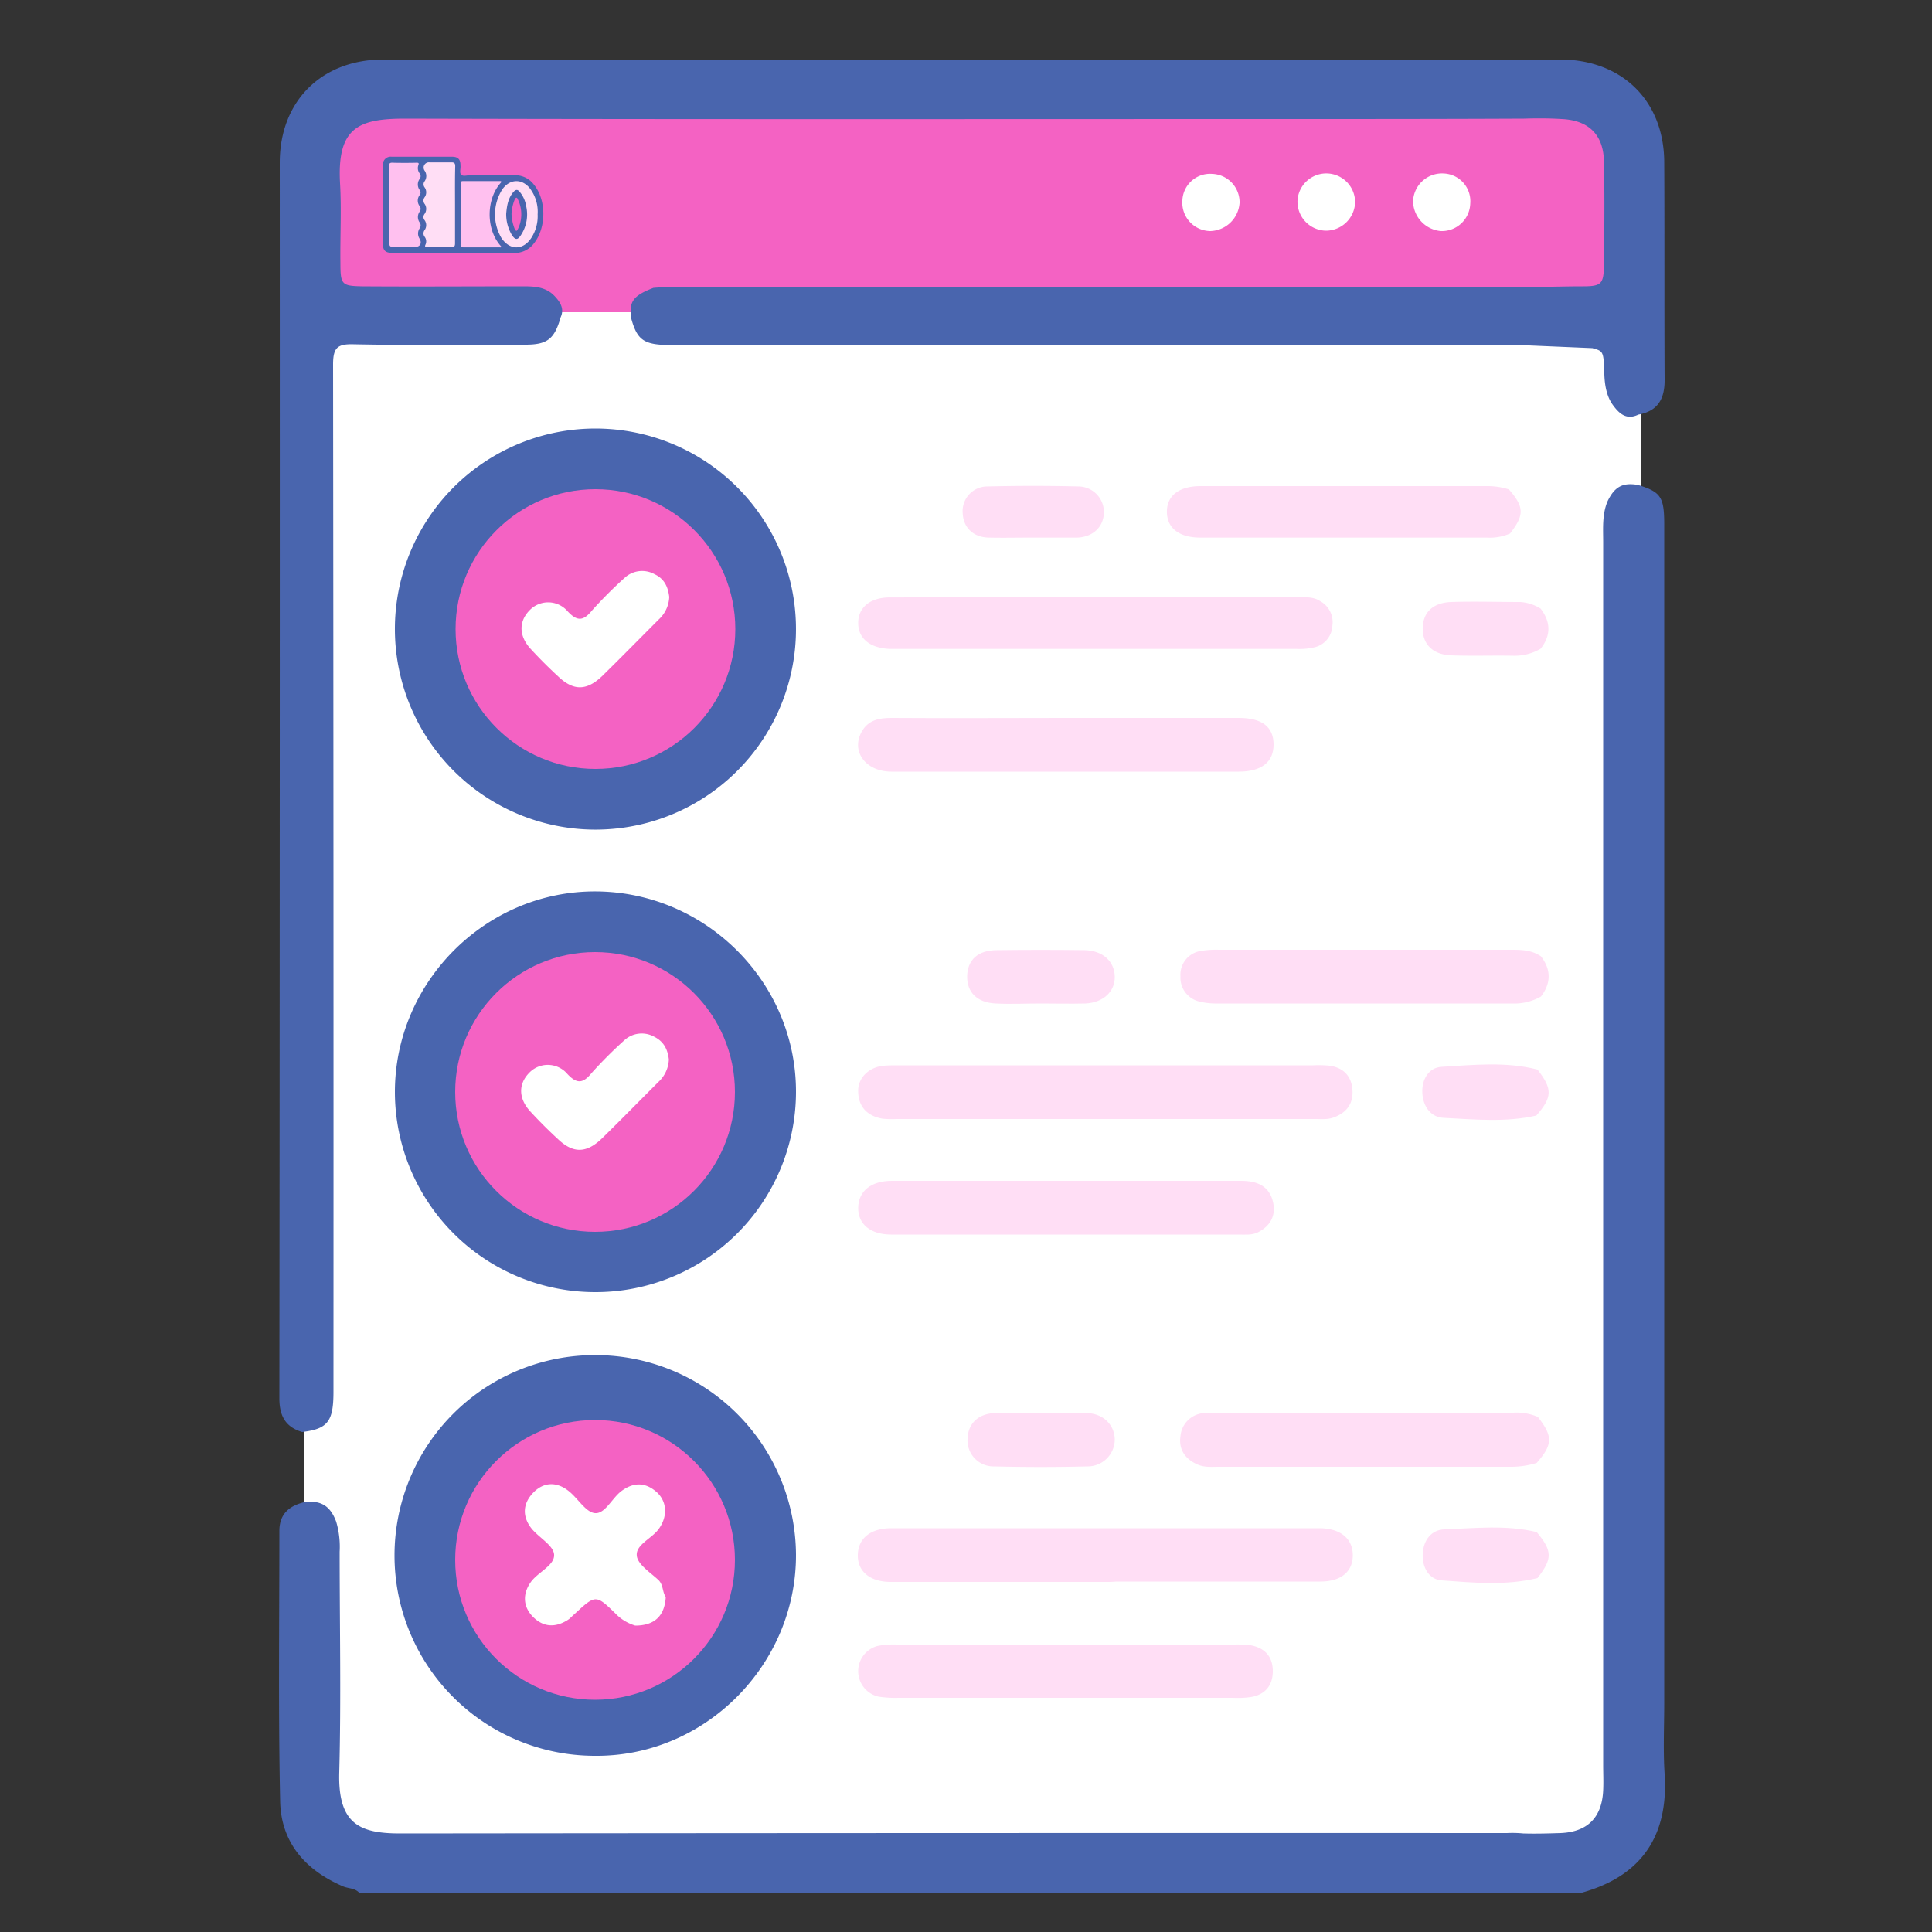
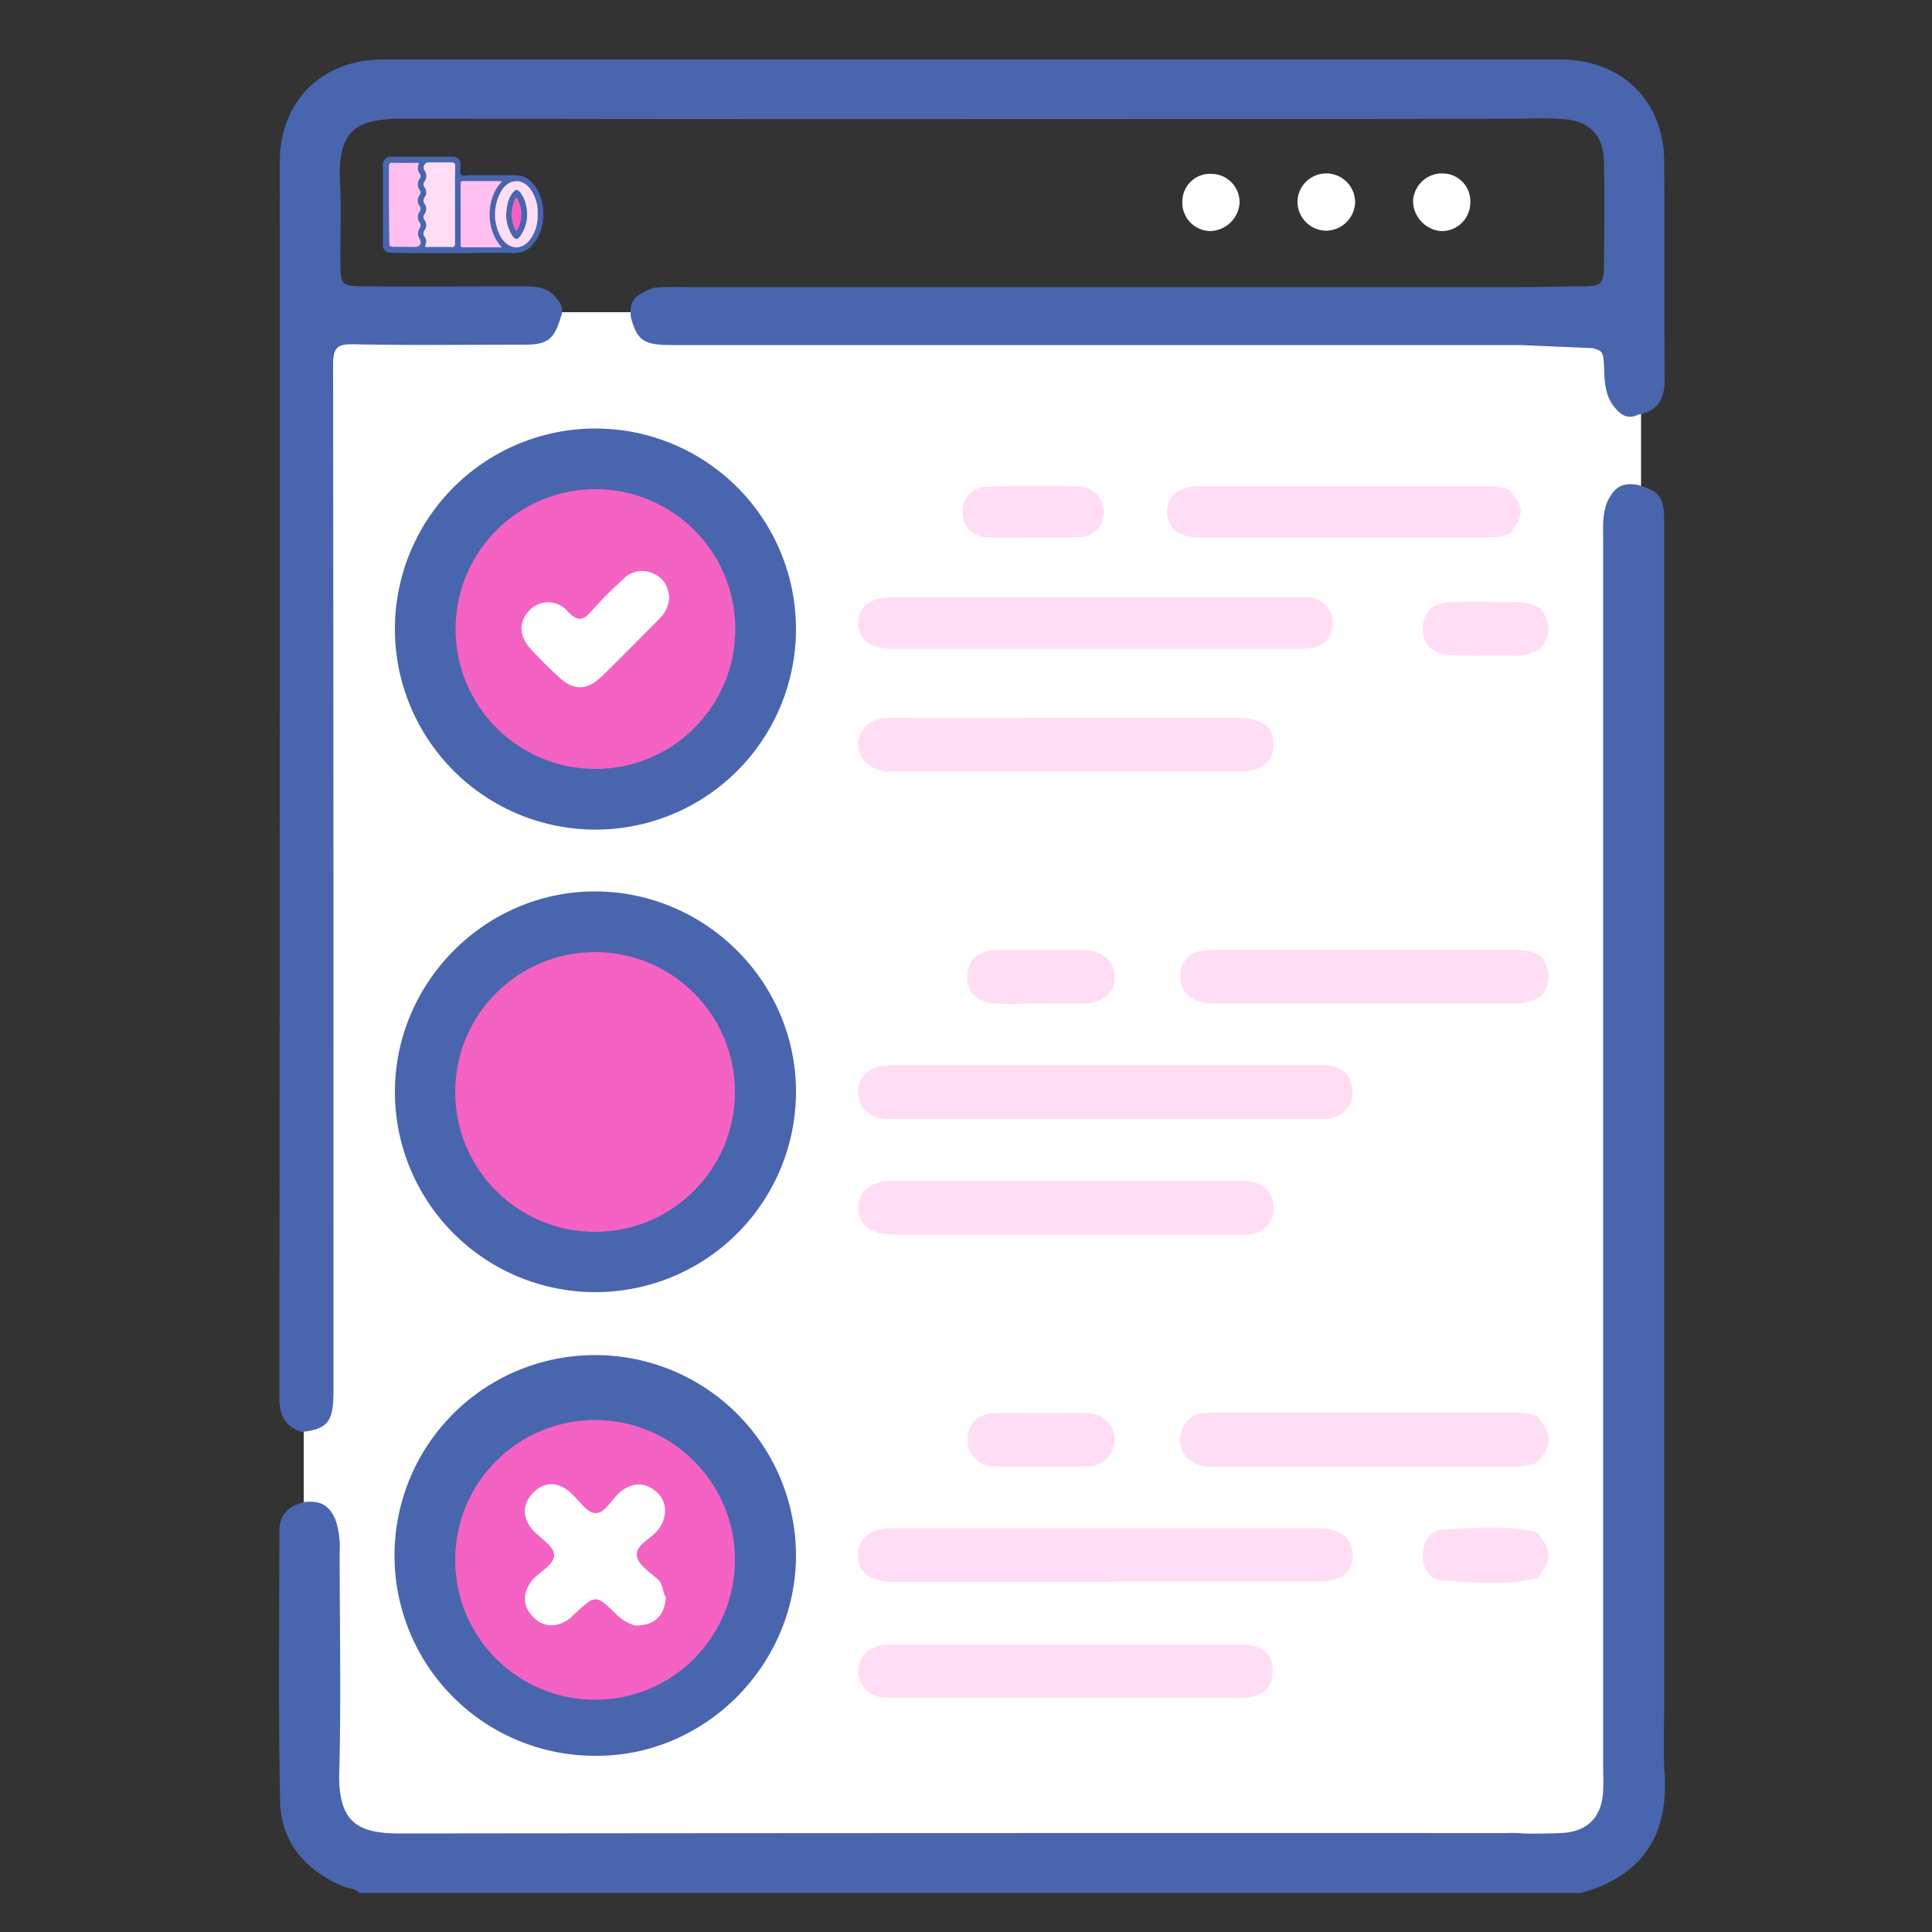
<svg xmlns="http://www.w3.org/2000/svg" id="Layer_1" data-name="Layer 1" viewBox="0 0 500 500">
  <rect x="0" y="0" width="500" height="500" fill="#333333" stroke="none" />
  <defs>
    <style>.cls-1{fill:#f462c3;}.cls-2{fill:#fff;}.cls-3{fill:#4965ae;}.cls-4{fill:#ffdef5;}.cls-5{fill:#ffc0ef;}</style>
  </defs>
-   <path class="cls-1" d="M406.9,96.6H93.5a8,8,0,0,1-8-8V30.9a8,8,0,0,1,8-8H411.3a8,8,0,0,1,8,8V84.2A12.33,12.33,0,0,1,406.9,96.6Z" />
  <path class="cls-2" d="M409.3,479.3H94a15.41,15.41,0,0,1-15.4-15.4V96.2A15.41,15.41,0,0,1,94,80.8H409.3a15.41,15.41,0,0,1,15.4,15.4V463.9A15.41,15.41,0,0,1,409.3,479.3Z" />
  <path class="cls-3" d="M423.9,125.5c5.9,1.8,6.8,3.1,6.8,10.2V440.6c0,6.2-.3,12.4.1,18.5.9,13.9-4.1,26-21.7,30.8H93c-1.1-1.3-2.8-1.1-4.2-1.7C79,484,72.7,476.8,72.5,466.1c-.5-23.3-.2-46.6-.2-69.9,0-4.5,2.7-6.6,6.7-7.5,4.2-.4,6.5,1.1,8,5.1a22.86,22.86,0,0,1,.9,7.8c0,19,.4,38-.1,57-.4,13.5,5.3,15.9,15.8,15.9q143.25-.15,286.4-.1a29.46,29.46,0,0,1,4.2.1c3.2.1,6.5,0,9.7-.1,7-.3,10.7-4.1,11-11.1.1-2.2,0-4.3,0-6.5V140.3c0-3.5-.3-7.1,1.1-10.5C417.8,126,419.9,124.8,423.9,125.5Z" />
  <path class="cls-3" d="M393.4,89.3H173.8c-7.2,0-8.9-1.2-10.5-7.1-.5-4.2.6-5.7,5.8-7.7a68.88,68.88,0,0,1,7.9-.2H393.9c5.3,0,10.5-.2,15.7-.2,4.8,0,5.4-.6,5.5-5.3.1-9,.2-17.9,0-26.9-.1-7-3.9-10.8-11-11.1-3.2-.2-6.5-.2-9.7-.1-21.2.1-42.3.1-63.5.1-75.4,0-150.7.1-226.1-.1-12,0-17.6,2.3-16.8,16.7.4,6.9,0,13.9.1,20.8,0,5.5.4,5.8,5.7,5.9,13.9.1,27.8,0,41.7,0,3,0,5.9.2,8.1,2.6,1.4,1.5,2.5,3.2,1.5,5.4-1.6,5.6-3.4,7.1-9.1,7.1-14.8,0-29.6.2-44.5-.1-4.1-.1-5.3.8-5.3,5.2q.15,132.9.1,265.9c0,7.7-1.5,9.6-8.1,10.4-4.4-1.3-5.9-4.3-5.9-8.7q.15-159.9.1-319.8c0-16,10.9-26.7,26.8-26.7H403.7c16,0,26.9,10.6,27,26.5.1,18.8,0,37.7.1,56.5,0,4.9-1.8,8-6.8,8.9-3.1,1.5-5-.3-6.6-2.5s-2.1-5.1-2.2-7.9c-.2-6-.2-6-3.1-6.8" />
  <path class="cls-3" d="M102.2,162.4a51.9,51.9,0,1,1,51.4,52.3A51.94,51.94,0,0,1,102.2,162.4Z" />
  <path class="cls-3" d="M154,350.7a51.94,51.94,0,0,1,52,51.6c.1,28.6-23.6,52.4-52.1,52.1a51.85,51.85,0,0,1,.1-103.7Z" />
  <path class="cls-3" d="M154.1,334.4a51.85,51.85,0,0,1-51.9-51.6c-.1-28.7,23.6-52.3,52.1-52.1s51.8,23.6,51.7,52A51.88,51.88,0,0,1,154.1,334.4Z" />
  <path class="cls-4" d="M286.1,409.4H230.5c-5.3,0-8.6-2.7-8.5-7s3.3-6.9,8.7-6.9H341.4c5.4,0,8.6,2.6,8.7,6.8.1,4.4-3,7-8.4,7H288.9A25.28,25.28,0,0,1,286.1,409.4Z" />
  <path class="cls-4" d="M283.19,154.57h52.46c2.11,0,4.22-.19,6,1a6.19,6.19,0,0,1,3.17,6.33,6,6,0,0,1-4.41,5.56,16.33,16.33,0,0,1-4.8.48H230.35c-5.18-.19-8.25-2.69-8.25-6.71s3.07-6.62,8.25-6.62Z" />
  <path class="cls-4" d="M286.2,275.7h53.7a29.46,29.46,0,0,1,4.2.1c3.5.5,5.6,2.6,5.9,6.1s-1.3,5.9-4.6,7.2c-1.7.7-3.3.5-5,.5H232a22.88,22.88,0,0,1-3.7-.1c-3.8-.7-6.1-3-6.2-6.9-.2-3.6,2.8-6.5,6.7-6.8,1.2-.1,2.5-.1,3.7-.1Z" />
  <path class="cls-4" d="M276,319.5H230.6c-5.3,0-8.6-2.7-8.5-7s3.4-6.9,8.7-6.9h90.4c4.1,0,7.4,1.3,8.3,5.7.7,3.4-.8,6-3.9,7.6-1.6.8-3.3.6-5,.6Z" />
  <path class="cls-4" d="M275.6,185.8h45q9,0,9,6.9c0,4.5-3.1,7-9,7H230.7c-6.8,0-10.6-5.4-7.6-10.5,1.7-2.9,4.5-3.4,7.6-3.4C245.6,185.9,260.6,185.8,275.6,185.8Z" />
  <path class="cls-4" d="M275.6,439.4H232.5a29.11,29.11,0,0,1-5.1-.3A6.76,6.76,0,0,1,227,426a21.11,21.11,0,0,1,5-.4h87.6a27.48,27.48,0,0,1,4.1.2c3.7.7,5.7,3,5.7,6.7s-2,6.1-5.7,6.7a23.63,23.63,0,0,1-4.6.2Z" />
  <path class="cls-4" d="M390.51,126.66c4,4.6,4,6.62.29,11.41a13,13,0,0,1-6.05,1.06H310.62c-5.47,0-8.63-2.49-8.63-6.71s3.26-6.62,8.73-6.62h74.13A18.26,18.26,0,0,1,390.51,126.66Z" />
  <path class="cls-4" d="M398,366.7c3.9,5,3.9,7.1-.3,11.9a22.4,22.4,0,0,1-6.8,1H315.4c-1.8,0-3.7.2-5.5-.6-3.2-1.4-4.9-3.9-4.4-7.3a6.55,6.55,0,0,1,6.1-6,25.28,25.28,0,0,1,2.8-.1h77.3A13.79,13.79,0,0,1,398,366.7Z" />
  <path class="cls-4" d="M398.8,247.5c2.7,3.5,2.6,7,0,10.4a13.9,13.9,0,0,1-7.5,1.8H315a18,18,0,0,1-4.6-.5,6.34,6.34,0,0,1-4.9-6.5,6.23,6.23,0,0,1,5.3-6.6,23.72,23.72,0,0,1,4.6-.3h75.4C393.6,245.8,396.3,245.8,398.8,247.5Z" />
  <path class="cls-4" d="M267.37,139.13c-3.84,0-7.68.09-11.51,0-4-.1-6.52-2.59-6.71-6.24a6.39,6.39,0,0,1,6.42-7c7.86-.19,15.73-.19,23.5,0a6.64,6.64,0,0,1,6.61,7c-.19,3.55-2.87,6.05-6.8,6.24H267.37Z" />
  <path class="cls-4" d="M269.6,365.7c3.9,0,7.7-.1,11.6,0,4.3.1,7.2,3,7.3,6.8a7,7,0,0,1-7.1,7c-8,.2-16.1.2-24.1,0a6.72,6.72,0,0,1-6.9-7.1c.1-4,2.8-6.6,7.2-6.7C261.5,365.6,265.5,365.7,269.6,365.7Z" />
  <path class="cls-4" d="M269.3,259.7c-3.9,0-7.7.2-11.6,0-4.8-.2-7.5-2.9-7.4-7.1s2.8-6.7,7.7-6.7c7.6-.1,15.1-.1,22.7,0,4.7.1,7.7,2.9,7.8,6.8s-3,6.8-7.6,7C277,259.8,273.1,259.7,269.3,259.7Z" />
-   <path class="cls-4" d="M397.9,276.8c3.9,5,3.9,7.1-.3,11.9-7.9,1.8-15.9,1-23.9.6-3.3-.1-5.4-2.8-5.6-6.4s1.7-6.6,4.9-6.8C381.4,275.6,389.7,274.7,397.9,276.8Z" />
  <path class="cls-4" d="M397.7,396.5c4.1,4.9,4.1,6.9.2,11.9-8.2,2-16.5,1.2-24.8.6-3.2-.2-5.1-3.3-4.9-6.9s2.3-6.2,5.6-6.3C381.8,395.5,389.8,394.6,397.7,396.5Z" />
  <path class="cls-4" d="M398.7,157.5c2.7,3.5,2.7,7,0,10.4a13.31,13.31,0,0,1-7,1.8c-5.4-.1-10.8.1-16.2-.1-4.8-.2-7.4-3-7.3-7.1s2.7-6.5,7.3-6.7c6-.2,12,0,18,0A11.44,11.44,0,0,1,398.7,157.5Z" />
  <path class="cls-2" d="M350.7,52.4a7.58,7.58,0,0,1-7.5,7.3,7.5,7.5,0,0,1-7.4-7.9,7.46,7.46,0,0,1,14.9.6Z" />
  <path class="cls-2" d="M320.8,52.5a7.82,7.82,0,0,1-7.6,7.3,7.35,7.35,0,0,1-7.2-7.9,7.17,7.17,0,0,1,7.7-6.9A7.34,7.34,0,0,1,320.8,52.5Z" />
  <path class="cls-2" d="M365.7,52.1a7.49,7.49,0,0,1,8-7.2,7.18,7.18,0,0,1,6.8,7.8,7.36,7.36,0,0,1-7.6,7.1A7.89,7.89,0,0,1,365.7,52.1Z" />
  <circle class="cls-1" cx="154" cy="282.6" r="36.2" />
-   <path class="cls-2" d="M173.1,274.2a8.35,8.35,0,0,1-2.7,5.8c-4.9,4.9-9.8,9.9-14.7,14.7-4,3.8-7.4,3.8-11.3.1q-3.75-3.45-7.2-7.2c-3-3.3-3.1-7-.3-9.9a6.65,6.65,0,0,1,9.9.2c2.5,2.7,4.1,2.5,6.3-.2a113.61,113.61,0,0,1,8.5-8.5,6.65,6.65,0,0,1,7.7-.9C171.9,269.6,172.8,271.7,173.1,274.2Z" />
  <circle class="cls-1" cx="154.1" cy="162.8" r="36.2" />
  <path class="cls-2" d="M173.2,154.5a8.35,8.35,0,0,1-2.7,5.8c-4.9,4.9-9.8,9.9-14.7,14.7-4,3.8-7.4,3.8-11.3.1q-3.75-3.45-7.2-7.2c-3-3.3-3.1-7-.3-9.9a6.65,6.65,0,0,1,9.9.2c2.5,2.7,4.1,2.5,6.3-.2a113.61,113.61,0,0,1,8.5-8.5,6.65,6.65,0,0,1,7.7-.9C172,149.8,172.9,152,173.2,154.5Z" />
  <circle class="cls-1" cx="154" cy="403.7" r="36.2" />
  <path class="cls-2" d="M172.3,413.3c-.3,5-3,7.4-7.9,7.4a11.73,11.73,0,0,1-5.1-3.1c-5.1-5-5.2-4.9-10.6.1-.6.5-1.1,1.1-1.7,1.5-3.1,2-6.2,2-8.9-.6s-3-6-.7-9.2c1.9-2.6,6.2-4.3,6-7.1-.2-2.4-4-4.4-5.9-6.8-2.4-3.1-2.2-6.4.5-9.2s6.1-2.9,9.2-.4c2.4,1.9,4.4,5.5,6.8,5.7,2.6.2,4.4-3.9,6.8-5.7,3.2-2.4,6.3-2.3,9.2.3,2.7,2.5,2.8,6.4.4,9.6-1.8,2.4-5.9,4-5.6,6.8.2,2.3,3.6,4.4,5.7,6.4C171.7,410.3,171.4,412,172.3,413.3Z" />
  <path class="cls-3" d="M122.09,65.51H111.42c-3.38,0-6.76,0-10.15-.09-1.5,0-2.16-.66-2.16-2.16V42.77a2,2,0,0,1,2.21-2.21c5.21,0,10.43,0,15.65,0,1.55,0,2.2.66,2.2,2.21v.09c.1.8-.32,1.83.19,2.35s1.51.14,2.26.14c3.94,0,7.84,0,11.79,0a6,6,0,0,1,4.7,2.35c3.34,4,3.34,11.28,0,15.37a6.21,6.21,0,0,1-5.22,2.4c-3.62-.1-7.23,0-10.85,0Z" />
  <path class="cls-4" d="M117.76,53.06V63c0,.75-.23,1-1,.94-2.07-.05-4.09-.05-6.16,0-.51,0-.75-.09-.47-.66a2,2,0,0,0-.23-2,1.4,1.4,0,0,1,0-1.74,2.21,2.21,0,0,0,0-2.54,1.26,1.26,0,0,1-.05-1.59,2.25,2.25,0,0,0,.05-2.63,1.4,1.4,0,0,1,0-1.74,2.21,2.21,0,0,0,0-2.54,1.27,1.27,0,0,1,0-1.6,2.39,2.39,0,0,0,0-2.72,1.36,1.36,0,0,1,1.22-2.16c1.88,0,3.81,0,5.69,0,.75,0,1,.23,1,1C117.72,46.39,117.76,49.72,117.76,53.06Z" />
  <path class="cls-5" d="M100.66,53.06c0-3.34,0-6.62,0-10,0-.75.24-1,1-.94,2.07.05,4.09.05,6.15,0,.47,0,.66.05.47.61a2.25,2.25,0,0,0,.33,2.16,1.13,1.13,0,0,1,0,1.41,2.4,2.4,0,0,0,0,2.87,1.05,1.05,0,0,1,0,1.31,2.33,2.33,0,0,0,0,2.87,1.13,1.13,0,0,1,0,1.41,2.4,2.4,0,0,0,0,2.82,1.26,1.26,0,0,1,0,1.5,2.43,2.43,0,0,0,0,2.73c.66,1.17.1,2.11-1.27,2.11-1.88,0-3.8-.05-5.68-.05-.75,0-.89-.23-.89-.94C100.71,59.69,100.66,56.35,100.66,53.06Z" />
  <path class="cls-5" d="M129.89,47c-4.14,4.18-4.28,12.5-.1,16.87-.14.24-.37.14-.56.14H120c-.61,0-.85-.14-.8-.8,0-5.17,0-10.38,0-15.55,0-.47,0-.8.66-.8,3.24,0,6.44,0,9.68,0A.64.64,0,0,0,129.89,47Z" />
  <path class="cls-4" d="M139.14,55.46a10.34,10.34,0,0,1-1.64,6.11c-2.16,3.28-5.59,3.24-7.75,0A12.05,12.05,0,0,1,130,49c2-2.82,5.26-2.82,7.28-.05A10,10,0,0,1,139.14,55.46Z" />
  <path class="cls-3" d="M131,55.27c.19-2,.47-4,1.92-5.64.57-.61,1-.66,1.56,0a7.59,7.59,0,0,1,1.69,3.71,9.69,9.69,0,0,1-1.37,7.52c-.84,1.27-1.41,1.32-2.3,0A10.5,10.5,0,0,1,131,55.27Z" />
  <path class="cls-1" d="M132.38,55.36a11.37,11.37,0,0,1,.84-3.76c.29-.56.57-.61.8,0a8.7,8.7,0,0,1,.85,4.65,7.92,7.92,0,0,1-.89,3.1c-.1.14-.15.38-.33.38s-.33-.24-.43-.43A11.8,11.8,0,0,1,132.38,55.36Z" />
</svg>